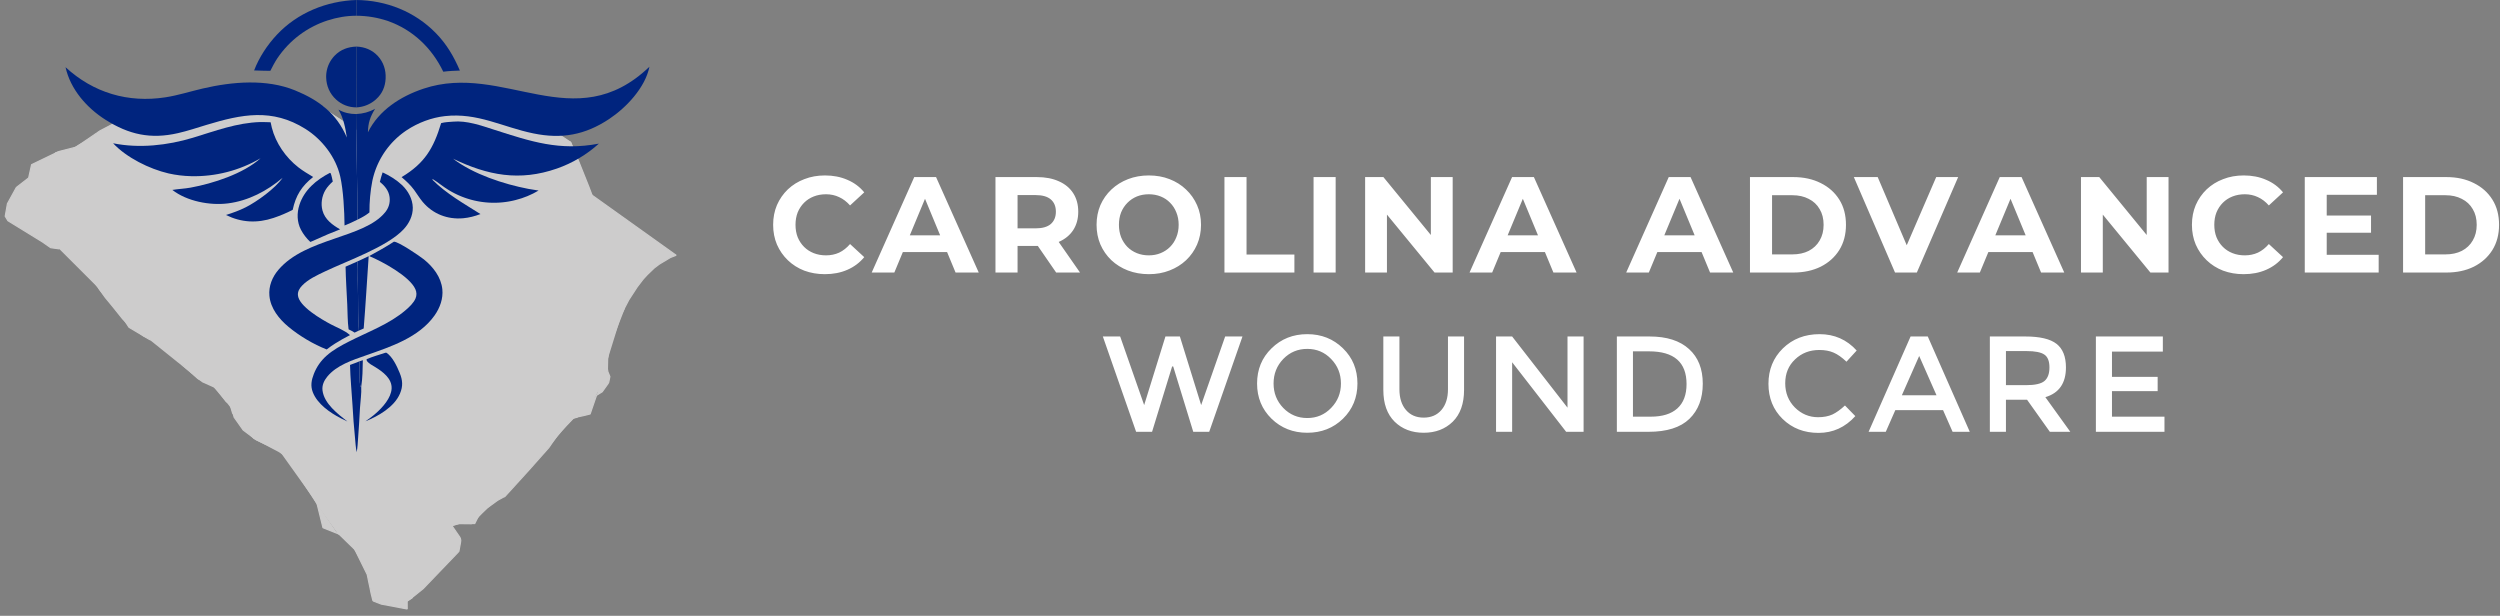
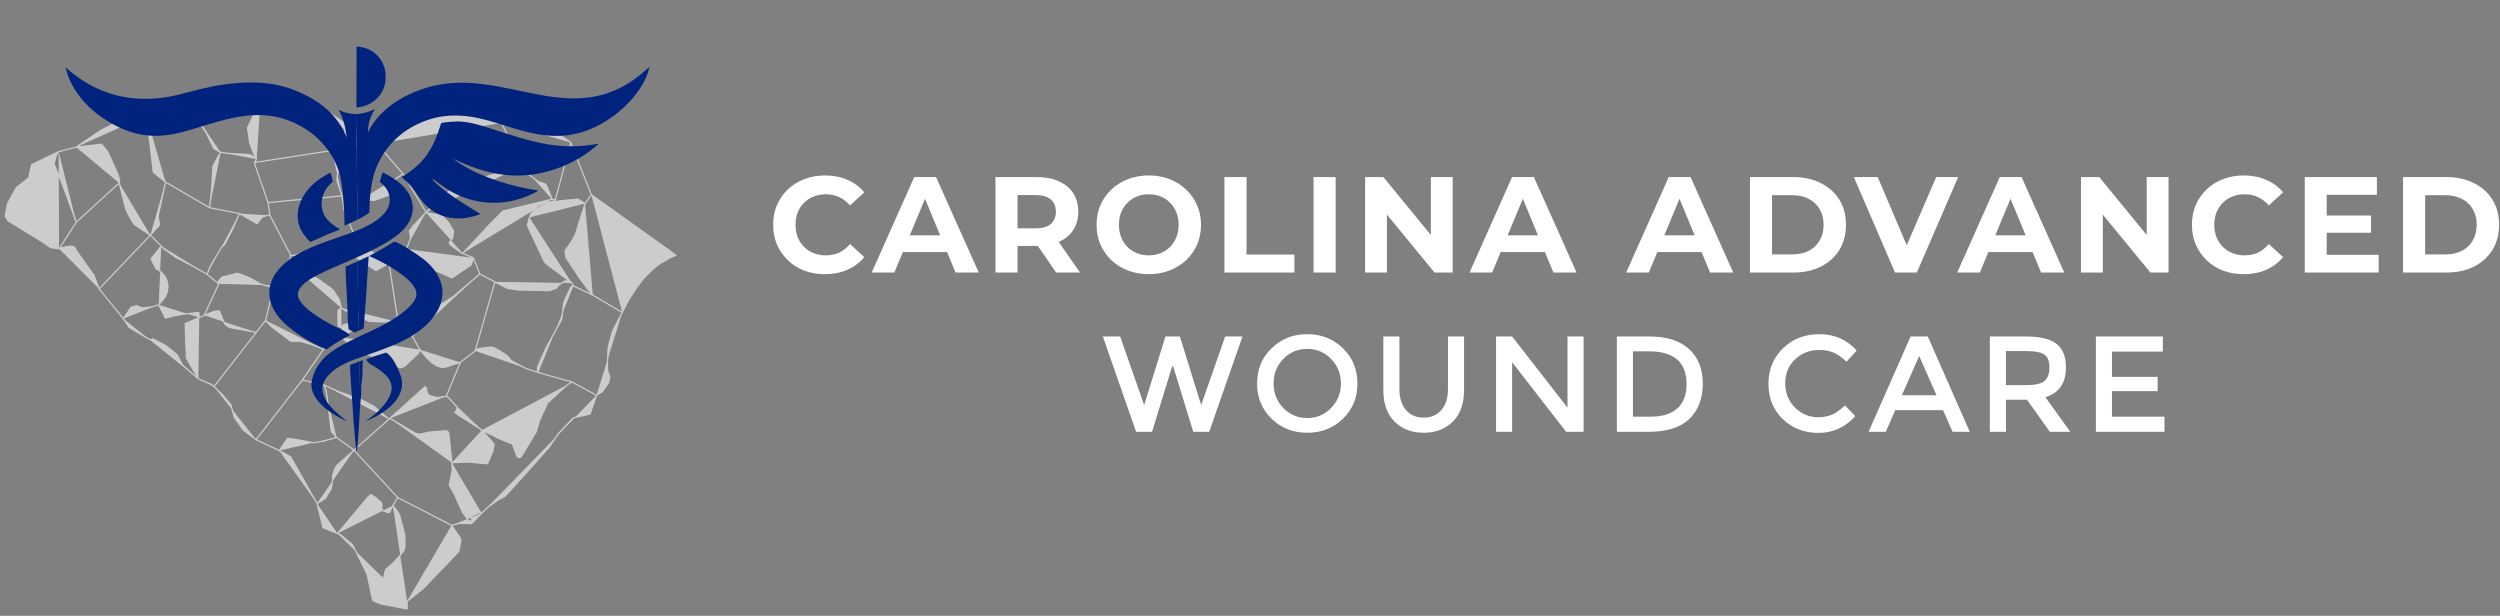
<svg xmlns="http://www.w3.org/2000/svg" width="954" height="235" viewBox="0 0 954 235" fill="none">
  <rect x="0" y="0" width="954" height="235" fill="#808080" stroke="none" />
  <path d="M29.039 56.157L38.781 55.027L41.075 57.861L44.739 65.898L45.295 67.382L45.717 69.529L45.467 69.838M29.039 56.157L22.377 57.861ZM29.039 56.157L38.117 49.957L48.665 44.42L55.827 44.091M45.467 69.838L29.108 84.787ZM45.467 69.838L47.859 79.27L48.036 79.826L48.925 81.864L51.205 85.647L57.385 89.724M29.108 84.787L24.013 70.968L20.599 62.513L21.493 59.256L22.377 57.861M29.108 84.787L22.554 94.951ZM22.377 57.861L12.056 62.847L10.946 67.893L6.249 71.543L2.845 77.723L2 82.508L3.022 84.212L16.168 92.293L19.341 94.504L22.554 94.951M22.554 94.951L23.129 94.662L23.173 94.642L25.237 94.131L27.093 93.885L28.179 94.195L28.71 94.598L28.69 94.77L30.414 97.432L35.902 105.155L37.852 110.229M151.75 189.867L172.339 200.459ZM151.75 189.867L149.913 192.948ZM151.75 189.867L135.097 171.784ZM172.339 200.459L175.395 204.905L175.665 205.435L175.817 206.187L175.704 207.14L175.105 210.392L174.599 210.947L161.512 224.59L158.481 227.046L155.356 229.414M172.339 200.459L175.326 199.771L179.669 199.815H179.978L183.81 195.846M155.356 229.414L155.381 232.381L145.531 230.524L142.539 229.37L142.294 229.129L141.606 226.383L141.105 223.853L140.83 222.615L140.142 219.25L134.522 207.847L129.806 203.952L128.789 203.573M155.356 229.414L147.673 223.258L146.838 221.912L146.391 220.473L146.455 220.134L147.118 217.349L149.928 214.907L152.699 211.945L154.163 210.019L154.536 208.265L154.516 204.198L152.522 196.691L152.256 196.087L151.328 194.721L149.913 192.948M149.913 192.948L148.582 195.694L147.629 195.473L146.052 194.898L145.615 193.704L145.792 192.795L145.615 191.881L143.689 190.088L141.498 188.669L140.412 189.646L128.789 203.573M128.789 203.573L123.253 201.358L120.968 192.103M120.968 192.103L121.97 191.621L124.25 190.088L126.46 186.35L126.883 183.334L127.035 180.995L127.944 178.465L128.651 177.493L129.246 176.937L135.097 171.784M120.968 192.103L110.897 174.324L106.555 171.936M135.097 171.784L148.449 159.955ZM135.097 171.784L128.416 166.911ZM202.011 82.974L202.606 81.574L205.479 78.568L208.211 77.344L209.803 77.035L220.537 75.974L223.243 77.679M202.011 82.974L201.26 85.873V86.113L201.481 86.58L207.076 98.557L207.921 100.154L208.457 100.684L218.213 107.989M202.011 82.974L211.93 76.247ZM223.243 77.679L219.48 89.705L217.992 92.338L215.801 95.413L215.624 95.811L215.845 97.722L216.046 98.424L221.367 106.417L224.196 110.229L226.211 112.597M223.243 77.679L225.655 74.308ZM226.211 112.597L218.837 109.124ZM226.211 112.597L237.436 119.234ZM218.837 109.124L218.213 107.989ZM218.837 109.124L218.08 109.404L217.776 109.674L215.712 114.012L215.025 115.766L214.391 121.784L208.407 132.699L205.086 140.093L205.062 141.267L205.416 142.151M218.213 107.989L216.685 107.257L215.649 107.193L215.275 107.346L212.789 109.252L212.372 109.964L209.67 110.912L197.423 110.647L193.394 109.964L188.855 107.547M217.776 54.346L225.655 74.308ZM217.776 54.346L211.93 76.247ZM217.776 54.346L217.073 53.86L203.632 44.914L191.385 46.909M225.655 74.308L258 97.408L255.834 98.248L251.648 100.753L249.678 102.232L247.025 104.781L246.775 105.047L245.738 106.172L245.252 106.732L244.481 107.749L243.415 109.144L243.1 109.566L239.961 114.39L238.099 117.957L237.436 119.234M211.93 76.247L210.598 76.021ZM237.436 119.234L234.159 125.527L234.007 125.925L233.648 126.853L233.545 127.124L233.516 127.227L233.491 127.276L232.435 131.019L232.297 131.638L232.12 132.523L232.076 132.724L231.899 136.065L231.85 137.818L231.791 140.712L231.767 140.805L231.791 140.825L231.924 141.621L231.944 141.822L232.72 143.709L232.278 145.919L231.968 146.469L229.792 149.505L227.621 150.857M218.395 145.811L227.621 150.857ZM218.395 145.811L216.582 146.764L209.031 153.691L205.976 160.289L204.6 164.828L199.019 174.078L198.602 174.461L198.086 174.633L197.315 174.28L195.546 169.475L190.167 167.245L183.874 164.116M218.395 145.811L205.416 142.151ZM227.621 150.857L225.189 157.965L222.934 158.535L218.817 159.424L213.232 165.27L209.429 170.807L201.608 179.615L192.623 189.494L192.068 189.715L191.626 189.961L189.897 190.909L185.868 193.832L183.81 195.846M183.81 195.846L183.785 195.821L183.368 195.473L180.111 196.887L179.536 197.619L180.135 198.15L180.204 198.302L180.135 198.769L179.738 198.882L178.745 198.631L176.5 195.517L173.381 188.566L171.43 185.151L172.585 179.595L172.428 176.564M172.428 176.564L178.647 176.323L185.529 176.957L186.045 176.898L188.059 172.226L188.551 169.411L183.874 164.116M172.428 176.564L171.298 165.452L171.052 164.828L170.438 164.366H170.305L163.904 164.867L160.357 165.673L158.702 165.422L158.461 165.29L148.803 159.645M183.874 164.116L175.242 158.609L173.533 157.435L174.024 156.86L174.555 155.509L171.209 151.78L170.325 151.191M170.325 151.191L166.935 151.721L164.238 151.078L163.659 150.768L163.035 149.815L162.887 149.348L162.853 148.67L162.73 148.155L162.46 147.781L162.195 147.56L148.803 159.645M170.325 151.191L175.64 138.275ZM148.803 159.645L148.449 159.955ZM181.329 133.898L182.282 133.122L182.675 133.009L186.91 132.459L188.394 132.591L192.225 134.827L193.994 136.178L194.765 137.303L195.148 137.617L200.636 140.584L205.416 142.151M181.329 133.898L175.64 138.275ZM181.329 133.898L188.855 107.547ZM175.64 138.275L170.502 139.961L169.018 140.25L168.335 140.182L166.709 139.656L164.592 138.256L162.932 136.664L160.225 133.432M183.098 104.56L188.855 107.547ZM183.098 104.56L172.87 113.241L163.172 119.436L157.37 128.406M183.098 104.56L180.686 98.424ZM160.225 133.432L157.37 128.406ZM160.225 133.432L159.65 134.827L154.295 139.877L152.674 140.314L135.21 133.186L130.386 128.666M157.37 128.406L151.903 122.894ZM210.598 76.021L191.955 80.513L187.087 85.362L176.569 96.656M210.598 76.021V75.775L209.051 71.86L208.236 70.308L206.285 69.531L205.971 69.551L205.823 69.625L205.647 69.531L199.467 64.801L199.363 64.638L199.221 63.622L199.334 63.312M180.686 98.424L176.569 96.656ZM180.686 98.424L179.757 101.126L173.209 105.552L172.447 106.024L155.646 98.606L154.762 94.971M176.569 96.656L176.367 96.7L172.118 93.684L171.342 92.667L172.781 90.766L173.047 88.039L170.944 84.63L168.778 82.463L167.024 81.933L162.534 81.068M191.385 46.909L199.334 63.312ZM191.385 46.909L172.118 39.528L143.871 54.879M199.334 63.312L173.646 70.904L162.534 80.936M162.534 81.068V80.936ZM162.534 81.068L157.709 86.138L156.246 88.147L156.447 88.968L156.668 90.874L155.425 94.219L154.762 94.971M162.534 80.936L153.784 66.321ZM154.762 94.971L148.449 100.458ZM153.784 66.321L147.074 70.944L148.857 74.289L143.001 76.436L139.503 76.372L137.863 75.841L137.71 73.803L137.425 73.827L131.29 80.115M153.784 66.321L143.871 54.879ZM148.449 100.458L143.443 103.254L134.547 97.363L135.942 91.581M148.449 100.458L151.903 122.894ZM135.942 91.581L131.29 80.115ZM135.942 91.581L129.089 93.753L121.081 97.363L112.71 97.56L110.961 97.432M131.29 80.115L130.513 74.736ZM151.903 122.894L145.128 122.796L140.987 122.629L132.945 119.215L130.228 117.559M130.228 117.559L129.01 118.355L128.927 119.126L129.035 124.491L130.337 125.016L131.137 123.778L133.834 123.489L135.274 124.108L136.006 124.594L134.586 126.033L130.386 128.666M130.228 117.559L129.496 114.41L129.32 114.056L127.369 111.07L126.505 110.161L121.769 106.746L119.838 105.621L117.917 105.42H116.39L110.254 100.237M130.386 128.666L123.454 133.274ZM148.449 159.955L142.603 154.998L137.288 152.227L135.627 151.652L129.914 149.707L123.695 146.956M106.555 171.936L109.812 167.245L114.685 167.992L119.553 168.964L123.783 168.281L128.416 166.911M106.555 171.936L97.717 167.795ZM128.416 166.911L126.554 164.808L126.308 163.895L124.756 150.945L124.319 148.705L123.695 146.956M123.695 146.956L115.387 144.991ZM115.387 144.991L123.454 133.274ZM115.387 144.991L97.717 167.795ZM123.454 133.274L118.36 131.299L115.107 130.4L113.928 130.243L112.067 130.282L110.853 130.13L103.745 124.771L101.573 122.58L101.352 122.25M97.717 167.795L92.79 164.071L89.351 159.203L88.108 154.403L84.595 150.306L81.667 147.535M101.352 122.25L97.791 126.834ZM101.352 122.25L104.57 108.923ZM81.667 147.535L97.791 126.834ZM81.667 147.535L80.808 146.735L75.689 144.568M97.791 126.834L87.735 125.016L86.433 124.24L85.75 123.646L83.706 118.595L81.756 118.797L77.968 120.325M110.254 100.237L104.57 108.923ZM110.254 100.237L110.961 97.432ZM104.57 108.923L103.018 109.321L100.738 108.79L99.23 108.235L95.84 106.309L91.876 104.649L90.53 104.275L84.703 105.754L83.264 107.37L83.461 108.323M110.961 97.432L103.018 82.218ZM130.513 74.736L123.14 75.487L111.227 76.436L102.281 77.325M130.513 74.736L128.612 69.106L128.676 66.94L129.408 64.326L128.298 61.138L127.192 58.303L126.637 57.439M103.018 82.218L102.281 77.325ZM103.018 82.218L102.91 82.154L102.222 82.169L100.694 82.591L99.913 82.974L98.095 85.382L91.35 81.486M102.281 77.325L97.014 62.047ZM83.461 108.323L78.97 104.624ZM83.461 108.323L77.968 120.325ZM78.97 104.624L80.297 101.524L84.433 94.529L85.814 93.158L88.997 86.998L91.35 81.486M78.97 104.624L74.544 102.099L66.93 98.135L62.474 94.882L61.541 93.91M91.35 81.486L79.963 79.27ZM77.968 120.325L76.043 121.165ZM75.689 144.568L71.125 136.615L70.644 123.489L76.043 121.165M75.689 144.568L69.627 139.278L67.524 135.313L64.267 132.636L62.896 131.658L58.377 129.379L58.136 129.359L57.399 129.644L57.07 129.556L49.235 124.889L47.063 121.587M76.043 121.165L75.846 119.234L70.354 119.834L67.126 120.369L63.098 121.386L60.548 116.292M47.063 121.587L49.967 117.313L52.153 116.626L54.083 117.466L54.658 117.426L58.004 117.092L60.548 116.292M47.063 121.587L37.852 110.229ZM60.548 116.292L62.228 114.41L63.221 113.059L63.889 111.266L64.11 109.404L63.869 107.611L63.201 105.892L62.096 104.428L61.339 103.715L60.327 102.988L59.595 102.698L57.62 98.778L61.541 93.91M61.541 93.91L57.385 89.724ZM79.963 79.27L63.181 69.465ZM79.963 79.27L80.734 72.383L81.27 63.442L82.91 60.317L84.212 58.126M57.385 89.724L60.902 85.873L60.327 82.66L61.899 75.311L63.181 69.465M57.385 89.724L37.852 110.229ZM63.181 69.465L58.642 65.854L58.446 65.348L57.291 55.429L55.827 44.091M84.212 58.126L87.754 58.593L94.686 58.903L95.683 59.192L96.302 59.527L97.923 60.76M84.212 58.126L81.604 56.731L78.838 51.003L73.346 42.254M97.923 60.76L97.014 62.047ZM97.923 60.76L96.965 58.971L95.305 54.609L94.489 49.028L94.509 48.675L97.879 41.591L99.358 39.528M97.014 62.047L126.637 57.439ZM143.871 54.879L132.817 56.51L131.776 56.314L131.751 55.714L131.398 49.249L127.767 45.594L123.65 41.39M123.65 41.39L126.637 57.439ZM123.65 41.39L115.962 38L101.352 39.331L99.358 39.528M99.358 39.528L78.794 41.699L73.346 42.254M73.346 42.254L68.492 42.784L55.827 44.091" fill="#CDCCCC" />
  <path d="M29.039 56.157L38.781 55.027L41.075 57.861L44.739 65.898L45.295 67.382L45.717 69.529L45.467 69.838M29.039 56.157L22.377 57.861M29.039 56.157L38.117 49.957L48.665 44.42L55.827 44.091M45.467 69.838L29.108 84.787M45.467 69.838L47.859 79.27L48.036 79.826L48.925 81.864L51.205 85.647L57.385 89.724M22.377 57.861L21.493 59.256L20.599 62.513L24.013 70.968L29.108 84.787M22.377 57.861L12.056 62.847L10.946 67.893L6.249 71.543L2.845 77.723L2 82.508L3.022 84.212L16.168 92.293L19.341 94.504L22.554 94.951M55.827 44.091L57.291 55.429L58.446 65.348L58.642 65.854L63.181 69.465M55.827 44.091L68.492 42.784L73.346 42.254M29.108 84.787L22.554 94.951M57.385 89.724L61.541 93.91M57.385 89.724L60.902 85.873L60.327 82.66L61.899 75.311L63.181 69.465M57.385 89.724L37.852 110.229M22.554 94.951L23.129 94.662L23.173 94.642L25.237 94.131L27.093 93.885L28.179 94.195L28.71 94.598L28.69 94.77L30.414 97.432L35.902 105.155L37.852 110.229M37.852 110.229L47.063 121.587M151.75 189.867L172.339 200.459M151.75 189.867L149.913 192.948M151.75 189.867L135.097 171.784M172.339 200.459L175.395 204.905L175.665 205.435L175.817 206.187L175.704 207.14L175.105 210.392L174.599 210.947L161.512 224.59L158.481 227.046L155.356 229.414M172.339 200.459L175.326 199.771L179.669 199.815H179.978L183.81 195.846M149.913 192.948L151.328 194.721L152.256 196.087L152.522 196.691L154.516 204.198L154.536 208.265L154.163 210.019L152.699 211.945L149.928 214.907L147.118 217.349L146.455 220.134L146.391 220.473L146.838 221.912L147.673 223.258L155.356 229.414M149.913 192.948L148.582 195.694L147.629 195.473L146.052 194.898L145.615 193.704L145.792 192.795L145.615 191.881L143.689 190.088L141.498 188.669L140.412 189.646L128.789 203.573M135.097 171.784L129.246 176.937L128.651 177.493L127.944 178.465L127.035 180.995L126.883 183.334L126.46 186.35L124.25 190.088L121.97 191.621L120.968 192.103M135.097 171.784L148.449 159.955M135.097 171.784L128.416 166.911M155.356 229.414L155.381 232.381L145.531 230.524L142.539 229.37L142.294 229.129L141.606 226.383L141.105 223.853L140.83 222.615L140.142 219.25L134.522 207.847L129.806 203.952L128.789 203.573M183.81 195.846L185.868 193.832L189.897 190.909L191.626 189.961L192.068 189.715L192.623 189.494L201.608 179.615L209.429 170.807L213.232 165.27L218.817 159.424L222.934 158.535L225.189 157.965L227.621 150.857M183.81 195.846L183.785 195.821L183.368 195.473L180.111 196.887L179.536 197.619L180.135 198.15L180.204 198.302L180.135 198.769L179.738 198.882L178.745 198.631L176.5 195.517L173.381 188.566L171.43 185.151L172.585 179.595L172.428 176.564M128.789 203.573L123.253 201.358L120.968 192.103M120.968 192.103L110.897 174.324L106.555 171.936M106.555 171.936L109.812 167.245L114.685 167.992L119.553 168.964L123.783 168.281L128.416 166.911M106.555 171.936L97.717 167.795M148.449 159.955L148.803 159.645M148.449 159.955L142.603 154.998L137.288 152.227L135.627 151.652L129.914 149.707L123.695 146.956M128.416 166.911L126.554 164.808L126.308 163.895L124.756 150.945L124.319 148.705L123.695 146.956M202.011 82.974L202.606 81.574L205.479 78.568L208.211 77.344L209.803 77.035L220.537 75.974L223.243 77.679M202.011 82.974L201.26 85.873V86.113L201.481 86.58L207.076 98.557L207.921 100.154L208.457 100.684L218.213 107.989M202.011 82.974L211.93 76.247M223.243 77.679L219.48 89.705L217.992 92.338L215.801 95.413L215.624 95.811L215.845 97.722L216.046 98.424L221.367 106.417L224.196 110.229L226.211 112.597M223.243 77.679L225.655 74.308M218.213 107.989L218.837 109.124M218.213 107.989L216.685 107.257L215.649 107.193L215.275 107.346L212.789 109.252L212.372 109.964L209.67 110.912L197.423 110.647L193.394 109.964L188.855 107.547M211.93 76.247L217.776 54.346M211.93 76.247L210.598 76.021M226.211 112.597L218.837 109.124M226.211 112.597L237.436 119.234M225.655 74.308L217.776 54.346M225.655 74.308L258 97.408L255.834 98.248L251.648 100.753L249.678 102.232L247.025 104.781L246.775 105.047L245.738 106.172L245.252 106.732L244.481 107.749L243.415 109.144L243.1 109.566L239.961 114.39L238.099 117.957L237.436 119.234M218.837 109.124L218.08 109.404L217.776 109.674L215.712 114.012L215.025 115.766L214.391 121.784L208.407 132.699L205.086 140.093L205.062 141.267L205.416 142.151M237.436 119.234L234.159 125.527L234.007 125.925L233.648 126.853L233.545 127.124L233.516 127.227L233.491 127.276L232.435 131.019L232.297 131.638L232.12 132.523L232.076 132.724L231.899 136.065L231.85 137.818L231.791 140.712L231.767 140.805L231.791 140.825L231.924 141.621L231.944 141.822L232.72 143.709L232.278 145.919L231.968 146.469L229.792 149.505L227.621 150.857M205.416 142.151L218.395 145.811M205.416 142.151L200.636 140.584L195.148 137.617L194.765 137.303L193.994 136.178L192.225 134.827L188.394 132.591L186.91 132.459L182.675 133.009L182.282 133.122L181.329 133.898M188.855 107.547L181.329 133.898M188.855 107.547L183.098 104.56M217.776 54.346L217.073 53.86L203.632 44.914L191.385 46.909M191.385 46.909L199.334 63.312M191.385 46.909L172.118 39.528L143.871 54.879M210.598 76.021L191.955 80.513L187.087 85.362L176.569 96.656M210.598 76.021V75.775L209.051 71.86L208.236 70.308L206.285 69.531L205.971 69.551L205.823 69.625L205.647 69.531L199.467 64.801L199.363 64.638L199.221 63.622L199.334 63.312M227.621 150.857L218.395 145.811M218.395 145.811L216.582 146.764L209.031 153.691L205.976 160.289L204.6 164.828L199.019 174.078L198.602 174.461L198.086 174.633L197.315 174.28L195.546 169.475L190.167 167.245L183.874 164.116M183.874 164.116L188.551 169.411L188.059 172.226L186.045 176.898L185.529 176.957L178.647 176.323L172.428 176.564M183.874 164.116L175.242 158.609L173.533 157.435L174.024 156.86L174.555 155.509L171.209 151.78L170.325 151.191M172.428 176.564L171.298 165.452L171.052 164.828L170.438 164.366H170.305L163.904 164.867L160.357 165.673L158.702 165.422L158.461 165.29L148.803 159.645M148.803 159.645L162.195 147.56L162.46 147.781L162.73 148.155L162.853 148.67L162.887 149.348L163.035 149.815L163.659 150.768L164.238 151.078L166.935 151.721L170.325 151.191M170.325 151.191L175.64 138.275M175.64 138.275L181.329 133.898M175.64 138.275L170.502 139.961L169.018 140.25L168.335 140.182L166.709 139.656L164.592 138.256L162.932 136.664L160.225 133.432M160.225 133.432L157.37 128.406M160.225 133.432L159.65 134.827L154.295 139.877L152.674 140.314L135.21 133.186L130.386 128.666M183.098 104.56L172.87 113.241L163.172 119.436L157.37 128.406M183.098 104.56L180.686 98.424M157.37 128.406L151.903 122.894M180.686 98.424L176.569 96.656M180.686 98.424L179.757 101.126L173.209 105.552L172.447 106.024L155.646 98.606L154.762 94.971M130.386 128.666L134.586 126.033L136.006 124.594L135.274 124.108L133.834 123.489L131.137 123.778L130.337 125.016L129.035 124.491L128.927 119.126L129.01 118.355L130.228 117.559M130.386 128.666L123.454 133.274M151.903 122.894L148.449 100.458M151.903 122.894L145.128 122.796L140.987 122.629L132.945 119.215L130.228 117.559M176.569 96.656L176.367 96.7L172.118 93.684L171.342 92.667L172.781 90.766L173.047 88.039L170.944 84.63L168.778 82.463L167.024 81.933L162.534 81.068M199.334 63.312L173.646 70.904L162.534 80.936M154.762 94.971L155.425 94.219L156.668 90.874L156.447 88.968L156.246 88.147L157.709 86.138L162.534 81.068M154.762 94.971L148.449 100.458M162.534 81.068V80.936M143.871 54.879L153.784 66.321M143.871 54.879L132.817 56.51L131.776 56.314L131.751 55.714L131.398 49.249L127.767 45.594L123.65 41.39M162.534 80.936L153.784 66.321M153.784 66.321L147.074 70.944L148.857 74.289L143.001 76.436L139.503 76.372L137.863 75.841L137.71 73.803L137.425 73.827L131.29 80.115M148.449 100.458L143.443 103.254L134.547 97.363L135.942 91.581M131.29 80.115L135.942 91.581M131.29 80.115L130.513 74.736M135.942 91.581L129.089 93.753L121.081 97.363L112.71 97.56L110.961 97.432M110.961 97.432L110.254 100.237M110.961 97.432L103.018 82.218M130.513 74.736L123.14 75.487L111.227 76.436L102.281 77.325M130.513 74.736L128.612 69.106L128.676 66.94L129.408 64.326L128.298 61.138L127.192 58.303L126.637 57.439M130.228 117.559L129.496 114.41L129.32 114.056L127.369 111.07L126.505 110.161L121.769 106.746L119.838 105.621L117.917 105.42H116.39L110.254 100.237M110.254 100.237L104.57 108.923M123.454 133.274L115.387 144.991M123.454 133.274L118.36 131.299L115.107 130.4L113.928 130.243L112.067 130.282L110.853 130.13L103.745 124.771L101.573 122.58L101.352 122.25M123.695 146.956L115.387 144.991M97.717 167.795L115.387 144.991M97.717 167.795L92.79 164.071L89.351 159.203L88.108 154.403L84.595 150.306L81.667 147.535M101.352 122.25L97.791 126.834M101.352 122.25L104.57 108.923M81.667 147.535L97.791 126.834M81.667 147.535L80.808 146.735L75.689 144.568M97.791 126.834L87.735 125.016L86.433 124.24L85.75 123.646L83.706 118.595L81.756 118.797L77.968 120.325M104.57 108.923L103.018 109.321L100.738 108.79L99.23 108.235L95.84 106.309L91.876 104.649L90.53 104.275L84.703 105.754L83.264 107.37L83.461 108.323M75.689 144.568L71.125 136.615L70.644 123.489L76.043 121.165M75.689 144.568L69.627 139.278L67.524 135.313L64.267 132.636L62.896 131.658L58.377 129.379L58.136 129.359L57.399 129.644L57.07 129.556L49.235 124.889L47.063 121.587M77.968 120.325L83.461 108.323M77.968 120.325L76.043 121.165M83.461 108.323L78.97 104.624M103.018 82.218L102.281 77.325M103.018 82.218L102.91 82.154L102.222 82.169L100.694 82.591L99.913 82.974L98.095 85.382L91.35 81.486M102.281 77.325L97.014 62.047M126.637 57.439L97.014 62.047M126.637 57.439L123.65 41.39M91.35 81.486L88.997 86.998L85.814 93.158L84.433 94.529L80.297 101.524L78.97 104.624M91.35 81.486L79.963 79.27M97.014 62.047L97.923 60.76M78.97 104.624L74.544 102.099L66.93 98.135L62.474 94.882L61.541 93.91M61.541 93.91L57.62 98.778L59.595 102.698L60.327 102.988L61.339 103.715L62.096 104.428L63.201 105.892L63.869 107.611L64.11 109.404L63.889 111.266L63.221 113.059L62.228 114.41L60.548 116.292M79.963 79.27L63.181 69.465M79.963 79.27L80.734 72.383L81.27 63.442L82.91 60.317L84.212 58.126M76.043 121.165L75.846 119.234L70.354 119.834L67.126 120.369L63.098 121.386L60.548 116.292M47.063 121.587L49.967 117.313L52.153 116.626L54.083 117.466L54.658 117.426L58.004 117.092L60.548 116.292M84.212 58.126L87.754 58.593L94.686 58.903L95.683 59.192L96.302 59.527L97.923 60.76M84.212 58.126L81.604 56.731L78.838 51.003L73.346 42.254M97.923 60.76L96.965 58.971L95.305 54.609L94.489 49.028L94.509 48.675L97.879 41.591L99.358 39.528M73.346 42.254L78.794 41.699L99.358 39.528M99.358 39.528L101.352 39.331L115.962 38L123.65 41.39" stroke="#CDCCCC" stroke-width="0.47" stroke-linejoin="bevel" />
-   <path d="M21.5 58.5L18.5 62L17 69V91L24 95H26.5L35.5 106.5L40.5 113.5L43 116.5L47 121.5L48 122.5L55 128L58.5 129.5L67.5 136.5L75.5 144L77.5 145.5L82 147.5L84.5 150.5L86.5 153L87.5 152.5L89 157.5L97 167L106.5 172L109.5 174L121.5 192.5L129 203L134.5 207.5L138 213.5L150 227L154.5 229.5L157 228L171.5 202.5L172 200.5L175 199.5H176.5H181L182.5 196.5L189 190.5L210.5 168.5L218 159.5L220 159L225.5 153.5L230 145L232.5 131.5L238 117.5L226 75.5L224.5 71.5L220.5 61.5L217.5 54.5L196 47H191L146 54.5L143.5 55L124.5 42.5L123 41L102 39.5L91 40.5L55.5 44.5L37.5 52L30.5 55.5L28 57L21.5 58.5Z" fill="#CDCCCC" stroke="#CDCCCC" />
  <path d="M137.178 137.88L138.456 137.451C138.386 140.774 138.371 144.311 137.846 147.591C137.676 147.725 137.759 147.706 137.625 147.716C136.978 146.095 137.194 139.993 137.178 137.88Z" fill="#00247E" />
  <path d="M133.57 139.255C134.786 138.85 135.986 138.337 137.184 137.881C137.2 139.994 136.984 146.096 137.631 147.717C137.765 147.707 137.682 147.726 137.852 147.592C137.998 150.12 137.526 153.061 137.373 155.616C137.177 159.486 136.935 163.353 136.649 167.217C136.511 168.988 136.448 170.818 136.108 172.564C135.729 170.723 135.634 168.77 135.455 166.899C135.045 162.832 134.734 158.757 134.521 154.674C134.21 149.548 133.683 144.386 133.57 139.255Z" fill="#00247E" />
  <path d="M136.297 99.814C137.775 99.157 139.238 98.47 140.688 97.754C140.048 106.953 139.538 116.151 138.788 125.343L136.63 126.299C136.839 123.883 136.696 121.379 136.676 118.952C136.661 114.734 136.608 110.516 136.514 106.298C136.472 104.336 136.719 101.682 136.297 99.814Z" fill="#00247E" />
  <path d="M131.867 101.765C133.349 101.132 134.824 100.481 136.29 99.814C136.712 101.682 136.465 104.336 136.507 106.298C136.601 110.516 136.654 114.734 136.669 118.952C136.689 121.379 136.832 123.883 136.623 126.299L135.329 126.922C134.602 126.431 133.801 126.061 133.019 125.668C132.615 122.587 132.657 119.323 132.513 116.216C132.29 111.406 131.961 106.579 131.867 101.765Z" fill="#00247E" />
  <path d="M147.104 134.597L147.452 134.596C149.799 136.137 151.477 139.77 152.511 142.287C153.655 145.07 153.834 147.356 152.642 150.172C150.463 155.318 144.378 158.786 139.453 160.777L141.434 159.347C142.135 158.838 142.808 158.262 143.462 157.692C145.999 155.484 149.257 151.852 149.439 148.294C149.637 144.443 146.045 141.838 143.15 140.055C142.18 139.458 140.825 138.781 140.116 137.886C139.891 137.602 139.875 137.413 139.894 137.065C142.208 136.075 144.711 135.385 147.104 134.597Z" fill="#00247E" />
  <path d="M136.064 17.777C139.186 17.894 142.03 19.046 144.174 21.365C146.361 23.731 147.309 26.749 147.158 29.94C147.009 33.1 145.859 35.781 143.485 37.898C143.357 38.013 143.227 38.125 143.095 38.235C142.962 38.344 142.827 38.451 142.69 38.554C142.553 38.658 142.414 38.759 142.273 38.857C142.132 38.955 141.988 39.049 141.843 39.141C141.697 39.232 141.55 39.321 141.401 39.406C141.252 39.491 141.101 39.573 140.948 39.652C140.795 39.731 140.641 39.806 140.485 39.879C140.329 39.951 140.172 40.02 140.013 40.085C139.854 40.151 139.694 40.213 139.532 40.272C139.371 40.33 139.208 40.385 139.044 40.437C138.88 40.488 138.715 40.536 138.549 40.581C138.383 40.626 138.217 40.667 138.049 40.704C137.881 40.742 137.713 40.775 137.544 40.806C137.375 40.836 137.205 40.863 137.035 40.886C136.864 40.908 136.694 40.928 136.522 40.944C136.351 40.959 136.18 40.971 136.008 40.979L136.064 17.777Z" fill="#00247E" />
-   <path d="M136.011 40.979C133.081 40.984 130.382 39.944 128.225 37.96C125.848 35.774 124.56 32.841 124.467 29.616C124.461 29.425 124.459 29.233 124.463 29.041C124.466 28.849 124.475 28.658 124.488 28.466C124.501 28.275 124.519 28.084 124.541 27.893C124.564 27.703 124.591 27.513 124.623 27.324C124.655 27.135 124.692 26.947 124.734 26.759C124.775 26.572 124.821 26.386 124.872 26.201C124.922 26.016 124.978 25.832 125.038 25.65C125.098 25.468 125.162 25.287 125.231 25.108C125.3 24.929 125.374 24.752 125.451 24.577C125.529 24.401 125.611 24.228 125.698 24.057C125.784 23.886 125.875 23.717 125.97 23.55C126.065 23.383 126.164 23.219 126.267 23.057C126.37 22.895 126.477 22.736 126.588 22.58C126.699 22.423 126.814 22.27 126.932 22.119C127.051 21.968 127.174 21.821 127.3 21.676C127.426 21.532 127.555 21.39 127.688 21.252C129.953 18.902 132.849 17.856 136.067 17.777L136.011 40.979Z" fill="#00247E" />
  <path d="M125.907 65.957C126.009 65.984 126.092 66.059 126.181 66.114C126.572 67.114 126.756 68.217 126.989 69.264C125.926 70.244 124.921 71.284 124.178 72.533C122.82 74.817 122.363 77.746 123.055 80.322C123.979 83.762 126.848 85.839 129.782 87.52C126.671 88.714 123.601 90.008 120.574 91.4C119.877 91.751 119.151 92.035 118.429 92.328C117.033 91.054 115.731 89.372 114.854 87.693C113.309 84.737 113.239 81.308 114.26 78.172C116.118 72.46 120.724 68.621 125.907 65.957Z" fill="#00247E" />
-   <path d="M96.969 26.878C98.9 21.86 102.004 17.14 105.684 13.223C113.551 4.85 124.636 0.384 136.015 0C135.994 2.002 135.989 4.005 136 6.007C132.203 6.01 128.609 6.645 125.002 7.799C124.518 7.955 124.037 8.122 123.559 8.299C123.081 8.475 122.608 8.662 122.138 8.858C121.668 9.055 121.203 9.261 120.741 9.476C120.28 9.692 119.824 9.918 119.372 10.152C118.92 10.387 118.473 10.631 118.032 10.885C117.59 11.138 117.154 11.4 116.723 11.672C116.292 11.943 115.867 12.224 115.448 12.513C115.029 12.802 114.616 13.1 114.209 13.406C113.802 13.713 113.402 14.027 113.009 14.35C112.615 14.673 112.228 15.004 111.848 15.344C111.469 15.683 111.096 16.03 110.731 16.384C110.365 16.739 110.007 17.101 109.657 17.471C109.307 17.84 108.964 18.217 108.63 18.6C108.295 18.984 107.968 19.375 107.65 19.772C107.331 20.169 107.021 20.573 106.72 20.983C106.418 21.394 106.125 21.81 105.841 22.233C104.81 23.777 104.006 25.386 103.159 27.03C101.104 27.054 99.027 26.91 96.969 26.878Z" fill="#00247E" />
-   <path d="M136.013 0C147.433 0.126 158.264 4.41 166.3 12.612C170.406 16.802 173.193 21.562 175.486 26.928C173.369 27.009 171.253 27.078 169.152 27.363C164.828 18.361 157.55 11.36 148.048 8.026C147.08 7.695 146.1 7.404 145.108 7.154C144.116 6.903 143.115 6.693 142.106 6.524C141.097 6.355 140.082 6.227 139.063 6.141C138.043 6.055 137.022 6.01 135.999 6.007C135.987 4.005 135.992 2.002 136.013 0Z" fill="#00247E" />
  <path d="M150.322 92.227C151.994 92.152 160.221 97.751 161.754 98.986C165.288 101.834 168.331 105.753 168.799 110.407C169.156 113.964 167.874 117.489 165.839 120.365C159.857 128.823 149.041 132.315 139.729 135.586C134.547 137.406 128.457 139.333 124.864 143.749C123.648 145.243 122.821 147.034 123.071 149.003C123.712 154.051 128.876 157.928 132.587 160.856C131.715 160.446 130.849 160.022 129.99 159.584C125.878 157.443 121.1 154.156 119.358 149.648C118.432 147.251 118.848 145.02 119.755 142.709C119.883 142.377 120.02 142.05 120.167 141.728C120.314 141.405 120.471 141.086 120.637 140.773C120.803 140.459 120.978 140.151 121.163 139.848C121.348 139.545 121.541 139.248 121.743 138.957C121.946 138.665 122.156 138.38 122.376 138.101C122.595 137.822 122.823 137.55 123.058 137.285C123.294 137.02 123.537 136.762 123.788 136.511C124.039 136.261 124.298 136.018 124.563 135.782C127.078 133.519 130.13 131.879 133.127 130.346C140.412 126.621 148.561 123.718 154.84 118.307C156.241 117.099 157.847 115.604 158.576 113.866C159.061 112.711 159.011 111.515 158.515 110.372C156.383 105.464 145.876 99.783 140.886 97.714C144.096 95.96 147.258 94.232 150.322 92.227Z" fill="#00247E" />
  <path d="M146.005 65.785C148.621 66.98 151.296 68.628 153.391 70.607C155.736 72.823 157.45 75.927 157.517 79.203C157.581 82.31 156.12 85.243 154.039 87.482C147.833 94.159 132.612 99.49 124.102 103.536C121.065 104.979 117.551 106.581 115.221 109.044C114.314 110.003 113.6 111.193 113.679 112.558C113.927 116.889 122.773 121.929 126.396 123.836C128.657 125.027 131.507 126.083 133.427 127.766C133.47 127.804 133.512 127.843 133.555 127.881C131.626 128.852 129.748 129.911 127.92 131.06C126.784 131.766 125.728 132.54 124.664 133.348C119.606 131.37 114.296 128.209 110.116 124.743C106.505 121.748 103.235 117.698 102.805 112.864C102.479 109.193 103.873 105.746 106.23 102.977C116.703 90.671 138.841 91.007 146.973 81.015C148.347 79.326 148.937 77.37 148.662 75.197C148.355 72.773 146.815 70.878 144.951 69.429C145.22 68.19 145.621 66.991 146.005 65.785Z" fill="#00247E" />
  <path d="M172.816 46.423C178.134 45.928 183.596 47.907 188.585 49.506C202.673 54.02 213.504 57.675 228.526 54.811C227.948 55.333 227.357 55.841 226.754 56.334C226.15 56.828 225.535 57.306 224.908 57.769C224.281 58.231 223.643 58.678 222.994 59.109C222.345 59.54 221.685 59.955 221.015 60.353C220.345 60.752 219.666 61.133 218.977 61.497C218.288 61.862 217.591 62.209 216.885 62.539C216.178 62.869 215.465 63.181 214.743 63.475C214.022 63.77 213.293 64.046 212.558 64.304C198.265 69.302 186.097 66.94 172.873 60.555C180.543 66.45 192.234 70.279 201.627 72.075C202.928 72.276 204.227 72.488 205.525 72.712C204.841 73.119 204.142 73.501 203.43 73.857C202.718 74.213 201.994 74.543 201.258 74.846C200.522 75.15 199.776 75.425 199.019 75.674C198.263 75.923 197.499 76.144 196.726 76.337C196.46 76.405 196.193 76.47 195.925 76.531C195.657 76.593 195.388 76.651 195.119 76.706C194.849 76.761 194.579 76.812 194.308 76.861C194.037 76.909 193.766 76.953 193.494 76.995C193.223 77.036 192.95 77.074 192.677 77.109C192.405 77.143 192.132 77.175 191.858 77.203C191.584 77.23 191.31 77.255 191.036 77.276C190.762 77.297 190.488 77.315 190.213 77.329C189.939 77.343 189.664 77.354 189.389 77.361C189.114 77.369 188.839 77.373 188.564 77.374C188.289 77.374 188.014 77.371 187.739 77.365C187.464 77.359 187.19 77.349 186.915 77.336C186.64 77.323 186.366 77.307 186.092 77.287C185.817 77.267 185.543 77.244 185.27 77.217C184.996 77.19 184.723 77.16 184.45 77.127C184.177 77.093 183.904 77.056 183.632 77.016C183.36 76.976 183.089 76.932 182.818 76.885C182.547 76.838 182.277 76.788 182.007 76.734C181.737 76.68 181.468 76.623 181.2 76.563C180.932 76.503 180.664 76.439 180.398 76.372C180.131 76.305 179.865 76.235 179.6 76.161C179.335 76.087 179.071 76.01 178.808 75.93C178.545 75.85 178.283 75.767 178.022 75.68C177.761 75.593 177.502 75.503 177.243 75.41C176.984 75.317 176.727 75.221 176.47 75.121C176.214 75.022 175.959 74.919 175.705 74.813C175.451 74.707 175.199 74.598 174.948 74.486C174.697 74.374 174.447 74.259 174.199 74.14C173.951 74.022 173.704 73.9 173.459 73.776C173.214 73.651 172.97 73.524 172.728 73.393C172.486 73.263 172.246 73.129 172.007 72.993C171.768 72.856 171.531 72.717 171.296 72.575C169.076 71.26 167.128 69.54 164.961 68.234L164.877 68.364L164.998 68.198L165.081 68.196L165.061 68.645C170.347 73.951 177.064 77.715 183.347 81.688C181.245 82.492 179.009 83.081 176.764 83.283C170.779 83.821 165.178 81.668 161.286 77.032C160.086 75.603 159.136 73.972 158.027 72.473C156.643 70.599 155.012 69.086 153.242 67.592C162.032 62.33 165.45 56.595 168.337 46.985C169.773 46.593 171.337 46.543 172.816 46.423Z" fill="#00247E" />
-   <path d="M99.374 46.572C100.671 46.56 101.978 46.626 103.275 46.656C103.412 47.331 103.548 48.008 103.717 48.675C105.217 54.615 109.041 60.095 113.846 63.848C115.626 65.239 117.572 66.371 119.504 67.534C115.109 71.016 112.858 74.612 111.695 80.069C109.382 81.289 106.864 82.329 104.385 83.161C98.148 85.252 92.122 84.958 86.227 82.04C88.824 81.225 91.333 80.332 93.769 79.102C98.055 76.938 105.028 71.923 107.83 67.862C101.9 72.873 94.788 76.621 87.008 77.61C80.115 78.487 71.331 76.817 65.762 72.476C68.069 72.095 70.418 72.017 72.733 71.595C81.276 70.036 92.873 66.298 99.437 60.384C98.938 60.675 98.435 60.958 97.926 61.231C97.418 61.505 96.905 61.77 96.388 62.027C95.87 62.283 95.348 62.53 94.822 62.768C94.296 63.007 93.766 63.236 93.232 63.455C92.698 63.675 92.161 63.886 91.62 64.088C91.078 64.289 90.534 64.481 89.986 64.664C89.438 64.846 88.888 65.019 88.334 65.183C87.78 65.347 87.224 65.501 86.664 65.645C86.105 65.79 85.544 65.925 84.98 66.05C84.417 66.175 83.851 66.29 83.283 66.396C82.715 66.501 82.146 66.597 81.575 66.683C81.004 66.769 80.432 66.845 79.858 66.911C79.284 66.977 78.71 67.034 78.134 67.08C77.559 67.127 76.982 67.163 76.406 67.19C75.829 67.216 75.252 67.233 74.674 67.239C74.097 67.246 73.519 67.243 72.942 67.229C71.49 67.198 70.043 67.094 68.601 66.919C67.159 66.743 65.729 66.496 64.312 66.178C57.02 64.476 48.307 60.168 43.156 54.67C53.123 56.704 63.957 55.483 73.611 52.562C82.16 49.975 90.336 46.834 99.374 46.572Z" fill="#00247E" />
  <path d="M25.008 25.646C35.649 35.434 48.873 39.334 63.139 37.134C67.96 36.391 72.626 34.876 77.37 33.774C88.624 31.159 101.682 30.02 112.614 34.498C121.644 38.197 128.495 43.281 132.354 52.496C131.809 48.847 131.107 45.009 129.141 41.825C131.289 43.014 133.424 43.509 135.874 43.524C135.924 56.96 136.458 70.4 136.375 83.839C134.815 84.669 133.109 85.369 131.478 86.054C131.428 80.636 131.023 72.597 129.829 67.335C128.158 59.972 122.903 53.181 116.56 49.198C103.839 41.212 92.221 43.599 78.853 47.645C75.225 48.743 71.594 49.967 67.898 50.811C57.444 53.199 49.196 51.355 40.26 45.703C33.083 41.163 26.878 34.075 25.008 25.646Z" fill="#00247E" />
  <path d="M247.829 25.463C246.229 33.396 239.026 41.055 232.442 45.421C223.218 51.536 214.328 53.126 203.549 50.913C191.763 48.494 182.306 42.904 169.754 44.31C164.656 44.881 159.556 46.827 155.274 49.639C155.065 49.777 154.858 49.918 154.652 50.061C154.446 50.204 154.242 50.35 154.04 50.498C153.838 50.646 153.637 50.796 153.439 50.949C153.24 51.102 153.044 51.257 152.849 51.415C152.654 51.573 152.461 51.733 152.271 51.895C152.08 52.058 151.891 52.223 151.704 52.39C151.517 52.557 151.333 52.726 151.15 52.897C150.967 53.069 150.787 53.243 150.608 53.419C150.43 53.595 150.253 53.773 150.079 53.953C149.905 54.133 149.733 54.316 149.564 54.5C149.394 54.685 149.226 54.871 149.061 55.059C148.896 55.248 148.733 55.439 148.573 55.631C148.412 55.824 148.254 56.018 148.098 56.215C147.943 56.411 147.79 56.609 147.639 56.809C147.488 57.009 147.339 57.211 147.193 57.415C147.047 57.619 146.904 57.824 146.763 58.031C146.622 58.238 146.484 58.447 146.348 58.658C146.212 58.869 146.078 59.081 145.948 59.295C145.817 59.509 145.689 59.724 145.564 59.941C145.438 60.158 145.315 60.376 145.195 60.596C145.075 60.816 144.958 61.038 144.843 61.261C144.728 61.483 144.617 61.708 144.507 61.933C144.398 62.159 144.292 62.386 144.188 62.614C144.084 62.842 143.983 63.071 143.885 63.302C143.787 63.532 143.692 63.764 143.6 63.997C143.507 64.23 143.418 64.464 143.331 64.699C143.244 64.934 143.16 65.17 143.079 65.408C142.998 65.645 142.92 65.883 142.845 66.122C142.77 66.361 142.697 66.601 142.628 66.842C142.559 67.083 142.493 67.324 142.429 67.567C142.366 67.809 142.305 68.053 142.248 68.297C142.19 68.54 142.136 68.785 142.084 69.03C141.319 72.842 140.951 77.173 140.985 81.062C139.575 82.21 138.002 83.046 136.375 83.84C136.458 70.401 135.925 56.961 135.875 43.525C138.582 43.375 140.731 42.806 143.129 41.541C141.255 44.547 140.461 46.945 140.402 50.488C144.592 42.031 152.863 36.763 161.604 33.839C192.193 23.605 219.197 52.88 247.829 25.463Z" fill="#00247E" />
  <path d="M314.754 104.624C311.944 104.624 309.325 104.173 306.896 103.271C304.502 102.335 302.421 101.016 300.652 99.317C298.882 97.617 297.495 95.622 296.489 93.332C295.517 91.042 295.031 88.527 295.031 85.787C295.031 83.046 295.517 80.531 296.489 78.241C297.495 75.951 298.882 73.957 300.652 72.257C302.456 70.557 304.554 69.256 306.948 68.354C309.342 67.417 311.961 66.949 314.806 66.949C317.963 66.949 320.808 67.504 323.34 68.614C325.907 69.69 328.058 71.285 329.793 73.402L324.381 78.397C323.132 76.975 321.744 75.917 320.218 75.223C318.691 74.494 317.026 74.13 315.222 74.13C313.522 74.13 311.961 74.408 310.539 74.963C309.116 75.518 307.885 76.316 306.844 77.356C305.803 78.397 304.988 79.629 304.398 81.051C303.843 82.474 303.566 84.052 303.566 85.787C303.566 87.521 303.843 89.1 304.398 90.522C304.988 91.944 305.803 93.176 306.844 94.217C307.885 95.258 309.116 96.055 310.539 96.611C311.961 97.166 313.522 97.443 315.222 97.443C317.026 97.443 318.691 97.096 320.218 96.402C321.744 95.674 323.132 94.581 324.381 93.124L329.793 98.12C328.058 100.236 325.907 101.849 323.34 102.959C320.808 104.069 317.946 104.624 314.754 104.624ZM332.64 104L348.875 67.573H357.201L373.489 104H364.643L351.321 71.84H354.652L341.278 104H332.64ZM340.757 96.194L342.995 89.794H361.729L364.018 96.194H340.757ZM379.871 104V67.573H395.638C398.899 67.573 401.709 68.111 404.068 69.187C406.427 70.227 408.249 71.736 409.532 73.714C410.816 75.691 411.458 78.05 411.458 80.791C411.458 83.497 410.816 85.839 409.532 87.816C408.249 89.759 406.427 91.251 404.068 92.291C401.709 93.332 398.899 93.853 395.638 93.853H384.554L388.301 90.158V104H379.871ZM403.027 104L393.921 90.782H402.923L412.134 104H403.027ZM388.301 91.095L384.554 87.14H395.17C397.772 87.14 399.714 86.585 400.998 85.474C402.282 84.33 402.923 82.768 402.923 80.791C402.923 78.779 402.282 77.218 400.998 76.108C399.714 74.997 397.772 74.442 395.17 74.442H384.554L388.301 70.435V91.095ZM438.432 104.624C435.552 104.624 432.881 104.156 430.418 103.219C427.989 102.283 425.873 100.964 424.069 99.264C422.3 97.565 420.912 95.57 419.906 93.28C418.935 90.99 418.449 88.493 418.449 85.787C418.449 83.081 418.935 80.583 419.906 78.293C420.912 76.003 422.317 74.009 424.121 72.309C425.925 70.609 428.041 69.291 430.47 68.354C432.898 67.417 435.535 66.949 438.38 66.949C441.259 66.949 443.896 67.417 446.289 68.354C448.718 69.291 450.817 70.609 452.586 72.309C454.39 74.009 455.795 76.003 456.801 78.293C457.807 80.548 458.31 83.046 458.31 85.787C458.31 88.493 457.807 91.008 456.801 93.332C455.795 95.622 454.39 97.617 452.586 99.317C450.817 100.982 448.718 102.283 446.289 103.219C443.896 104.156 441.276 104.624 438.432 104.624ZM438.38 97.443C440.01 97.443 441.502 97.166 442.855 96.611C444.243 96.055 445.457 95.258 446.498 94.217C447.538 93.176 448.336 91.944 448.891 90.522C449.481 89.1 449.776 87.521 449.776 85.787C449.776 84.052 449.481 82.474 448.891 81.051C448.336 79.629 447.538 78.397 446.498 77.356C445.491 76.316 444.295 75.518 442.907 74.963C441.519 74.408 440.01 74.13 438.38 74.13C436.749 74.13 435.24 74.408 433.852 74.963C432.499 75.518 431.302 76.316 430.262 77.356C429.221 78.397 428.406 79.629 427.816 81.051C427.261 82.474 426.983 84.052 426.983 85.787C426.983 87.487 427.261 89.065 427.816 90.522C428.406 91.944 429.204 93.176 430.21 94.217C431.25 95.258 432.465 96.055 433.852 96.611C435.24 97.166 436.749 97.443 438.38 97.443ZM467.248 104V67.573H475.678V97.131H493.943V104H467.248ZM501.255 104V67.573H509.686V104H501.255ZM520.932 104V67.573H527.905L549.397 93.8H546.015V67.573H554.341V104H547.42L525.876 77.773H529.258V104H520.932ZM560.773 104L577.009 67.573H585.335L601.623 104H592.777L579.455 71.84H582.786L569.412 104H560.773ZM568.891 96.194L571.129 89.794H589.863L592.152 96.194H568.891ZM620.556 104L636.792 67.573H645.118L661.406 104H652.56L639.238 71.84H642.568L629.195 104H620.556ZM628.674 96.194L630.912 89.794H649.646L651.935 96.194H628.674ZM667.787 104V67.573H684.335C688.29 67.573 691.777 68.337 694.795 69.863C697.813 71.355 700.172 73.454 701.872 76.16C703.572 78.866 704.422 82.075 704.422 85.787C704.422 89.464 703.572 92.673 701.872 95.414C700.172 98.12 697.813 100.236 694.795 101.762C691.777 103.254 688.29 104 684.335 104H667.787ZM676.217 97.079H683.919C686.347 97.079 688.446 96.628 690.216 95.726C692.02 94.789 693.407 93.471 694.379 91.771C695.385 90.071 695.888 88.076 695.888 85.787C695.888 83.462 695.385 81.467 694.379 79.802C693.407 78.102 692.02 76.801 690.216 75.899C688.446 74.963 686.347 74.494 683.919 74.494H676.217V97.079ZM723.141 104L707.425 67.573H716.532L730.27 99.837H724.91L738.856 67.573H747.234L731.467 104H723.141ZM746.87 104L763.106 67.573H771.432L787.72 104H778.874L765.552 71.84H768.883L755.509 104H746.87ZM754.988 96.194L757.226 89.794H775.96L778.249 96.194H754.988ZM794.101 104V67.573H801.075L822.566 93.8H819.184V67.573H827.51V104H820.589L799.045 77.773H802.428V104H794.101ZM856.163 104.624C853.353 104.624 850.734 104.173 848.305 103.271C845.911 102.335 843.83 101.016 842.061 99.317C840.291 97.617 838.904 95.622 837.898 93.332C836.926 91.042 836.44 88.527 836.44 85.787C836.44 83.046 836.926 80.531 837.898 78.241C838.904 75.951 840.291 73.957 842.061 72.257C843.865 70.557 845.963 69.256 848.357 68.354C850.751 67.417 853.37 66.949 856.215 66.949C859.372 66.949 862.217 67.504 864.749 68.614C867.316 69.69 869.467 71.285 871.202 73.402L865.79 78.397C864.541 76.975 863.153 75.917 861.627 75.223C860.1 74.494 858.435 74.13 856.631 74.13C854.931 74.13 853.37 74.408 851.948 74.963C850.525 75.518 849.294 76.316 848.253 77.356C847.212 78.397 846.397 79.629 845.807 81.051C845.252 82.474 844.975 84.052 844.975 85.787C844.975 87.521 845.252 89.1 845.807 90.522C846.397 91.944 847.212 93.176 848.253 94.217C849.294 95.258 850.525 96.055 851.948 96.611C853.37 97.166 854.931 97.443 856.631 97.443C858.435 97.443 860.1 97.096 861.627 96.402C863.153 95.674 864.541 94.581 865.79 93.124L871.202 98.12C869.467 100.236 867.316 101.849 864.749 102.959C862.217 104.069 859.355 104.624 856.163 104.624ZM887.25 82.248H904.787V88.805H887.25V82.248ZM887.875 97.235H907.701V104H879.497V67.573H907.025V74.338H887.875V97.235ZM917.011 104V67.573H933.559C937.514 67.573 941 68.337 944.019 69.863C947.037 71.355 949.396 73.454 951.096 76.16C952.792 78.866 953.642 82.075 953.642 85.787C953.642 89.464 952.792 92.673 951.096 95.414C949.396 98.12 947.037 100.236 944.019 101.762C941 103.254 937.514 104 933.559 104H917.011ZM925.441 97.079H933.143C935.571 97.079 937.67 96.628 939.439 95.726C941.243 94.789 942.631 93.471 943.602 91.771C944.608 90.071 945.111 88.076 945.111 85.787C945.111 83.462 944.608 81.467 943.602 79.802C942.631 78.102 941.243 76.801 939.439 75.899C937.67 74.963 935.571 74.494 933.143 74.494H925.441V97.079Z" fill="white" />
  <path d="M436.611 154.576L444.729 128.401H450.245L458.363 154.576L467.522 128.401H474.131L461.433 164.776H455.345L447.695 139.849H447.279L439.629 164.776H433.541L420.844 128.401H427.452L436.611 154.576ZM507.956 136.987C505.493 134.42 502.457 133.136 498.849 133.136C495.241 133.136 492.189 134.42 489.691 136.987C487.228 139.554 485.996 142.677 485.996 146.354C485.996 149.997 487.228 153.102 489.691 155.669C492.189 158.236 495.241 159.52 498.849 159.52C502.457 159.52 505.493 158.236 507.956 155.669C510.454 153.102 511.703 149.997 511.703 146.354C511.703 142.677 510.454 139.554 507.956 136.987ZM512.483 159.78C508.806 163.353 504.261 165.14 498.849 165.14C493.437 165.14 488.893 163.353 485.215 159.78C481.538 156.172 479.699 151.697 479.699 146.354C479.699 140.977 481.538 136.502 485.215 132.928C488.893 129.32 493.437 127.516 498.849 127.516C504.261 127.516 508.806 129.32 512.483 132.928C516.161 136.502 517.999 140.977 517.999 146.354C517.999 151.697 516.161 156.172 512.483 159.78ZM536.517 156.45C538.182 158.392 540.437 159.364 543.282 159.364C546.127 159.364 548.382 158.392 550.047 156.45C551.712 154.507 552.545 151.87 552.545 148.54V128.401H558.685V148.8C558.685 154.038 557.245 158.08 554.366 160.925C551.486 163.735 547.792 165.14 543.282 165.14C538.772 165.14 535.077 163.735 532.198 160.925C529.318 158.08 527.879 154.038 527.879 148.8V128.401H534.019V148.54C534.019 151.87 534.852 154.507 536.517 156.45ZM598.16 128.401H604.3V164.776H597.64L577.033 138.236V164.776H570.892V128.401H577.033L598.16 155.565V128.401ZM629.484 128.401C636.006 128.401 641.019 129.997 644.523 133.189C648.026 136.345 649.778 140.751 649.778 146.406C649.778 152.061 648.079 156.536 644.679 159.832C641.279 163.128 636.075 164.776 629.067 164.776H616.994V128.401H629.484ZM643.586 146.562C643.586 138.236 638.816 134.073 629.275 134.073H623.135V158.999H629.952C634.358 158.999 637.723 157.959 640.047 155.877C642.406 153.761 643.586 150.656 643.586 146.562ZM693.784 159.208C695.9 159.208 697.721 158.861 699.248 158.167C700.774 157.438 702.37 156.293 704.035 154.732L707.99 158.791C704.139 163.058 699.456 165.192 693.94 165.192C688.459 165.192 683.897 163.423 680.254 159.884C676.646 156.345 674.842 151.87 674.842 146.458C674.842 141.046 676.681 136.536 680.358 132.928C684.07 129.32 688.736 127.516 694.356 127.516C700.011 127.516 704.729 129.598 708.511 133.761L704.608 138.028C702.873 136.363 701.225 135.201 699.664 134.541C698.138 133.882 696.334 133.553 694.252 133.553C690.575 133.553 687.487 134.75 684.989 137.143C682.492 139.502 681.243 142.538 681.243 146.25C681.243 149.927 682.474 153.015 684.937 155.513C687.435 157.976 690.384 159.208 693.784 159.208ZM723.254 156.502L719.612 164.776H713.055L729.083 128.401H735.64L751.667 164.776H745.11L741.468 156.502H723.254ZM738.97 150.829L732.361 135.842L725.752 150.829H738.97ZM788.364 140.214C788.364 146.215 785.745 149.997 780.506 151.558L790.029 164.776H782.223L773.533 152.547H765.467V164.776H759.327V128.401H772.857C778.407 128.401 782.38 129.338 784.773 131.211C787.167 133.084 788.364 136.085 788.364 140.214ZM773.117 146.979C776.586 146.979 778.945 146.441 780.194 145.365C781.443 144.29 782.067 142.573 782.067 140.214C782.067 137.82 781.425 136.189 780.142 135.322C778.858 134.42 776.569 133.969 773.273 133.969H765.467V146.979H773.117ZM825.339 128.401V134.177H805.929V143.804H823.361V149.268H805.929V158.999H825.963V164.776H799.788V128.401H825.339Z" fill="white" />
</svg>